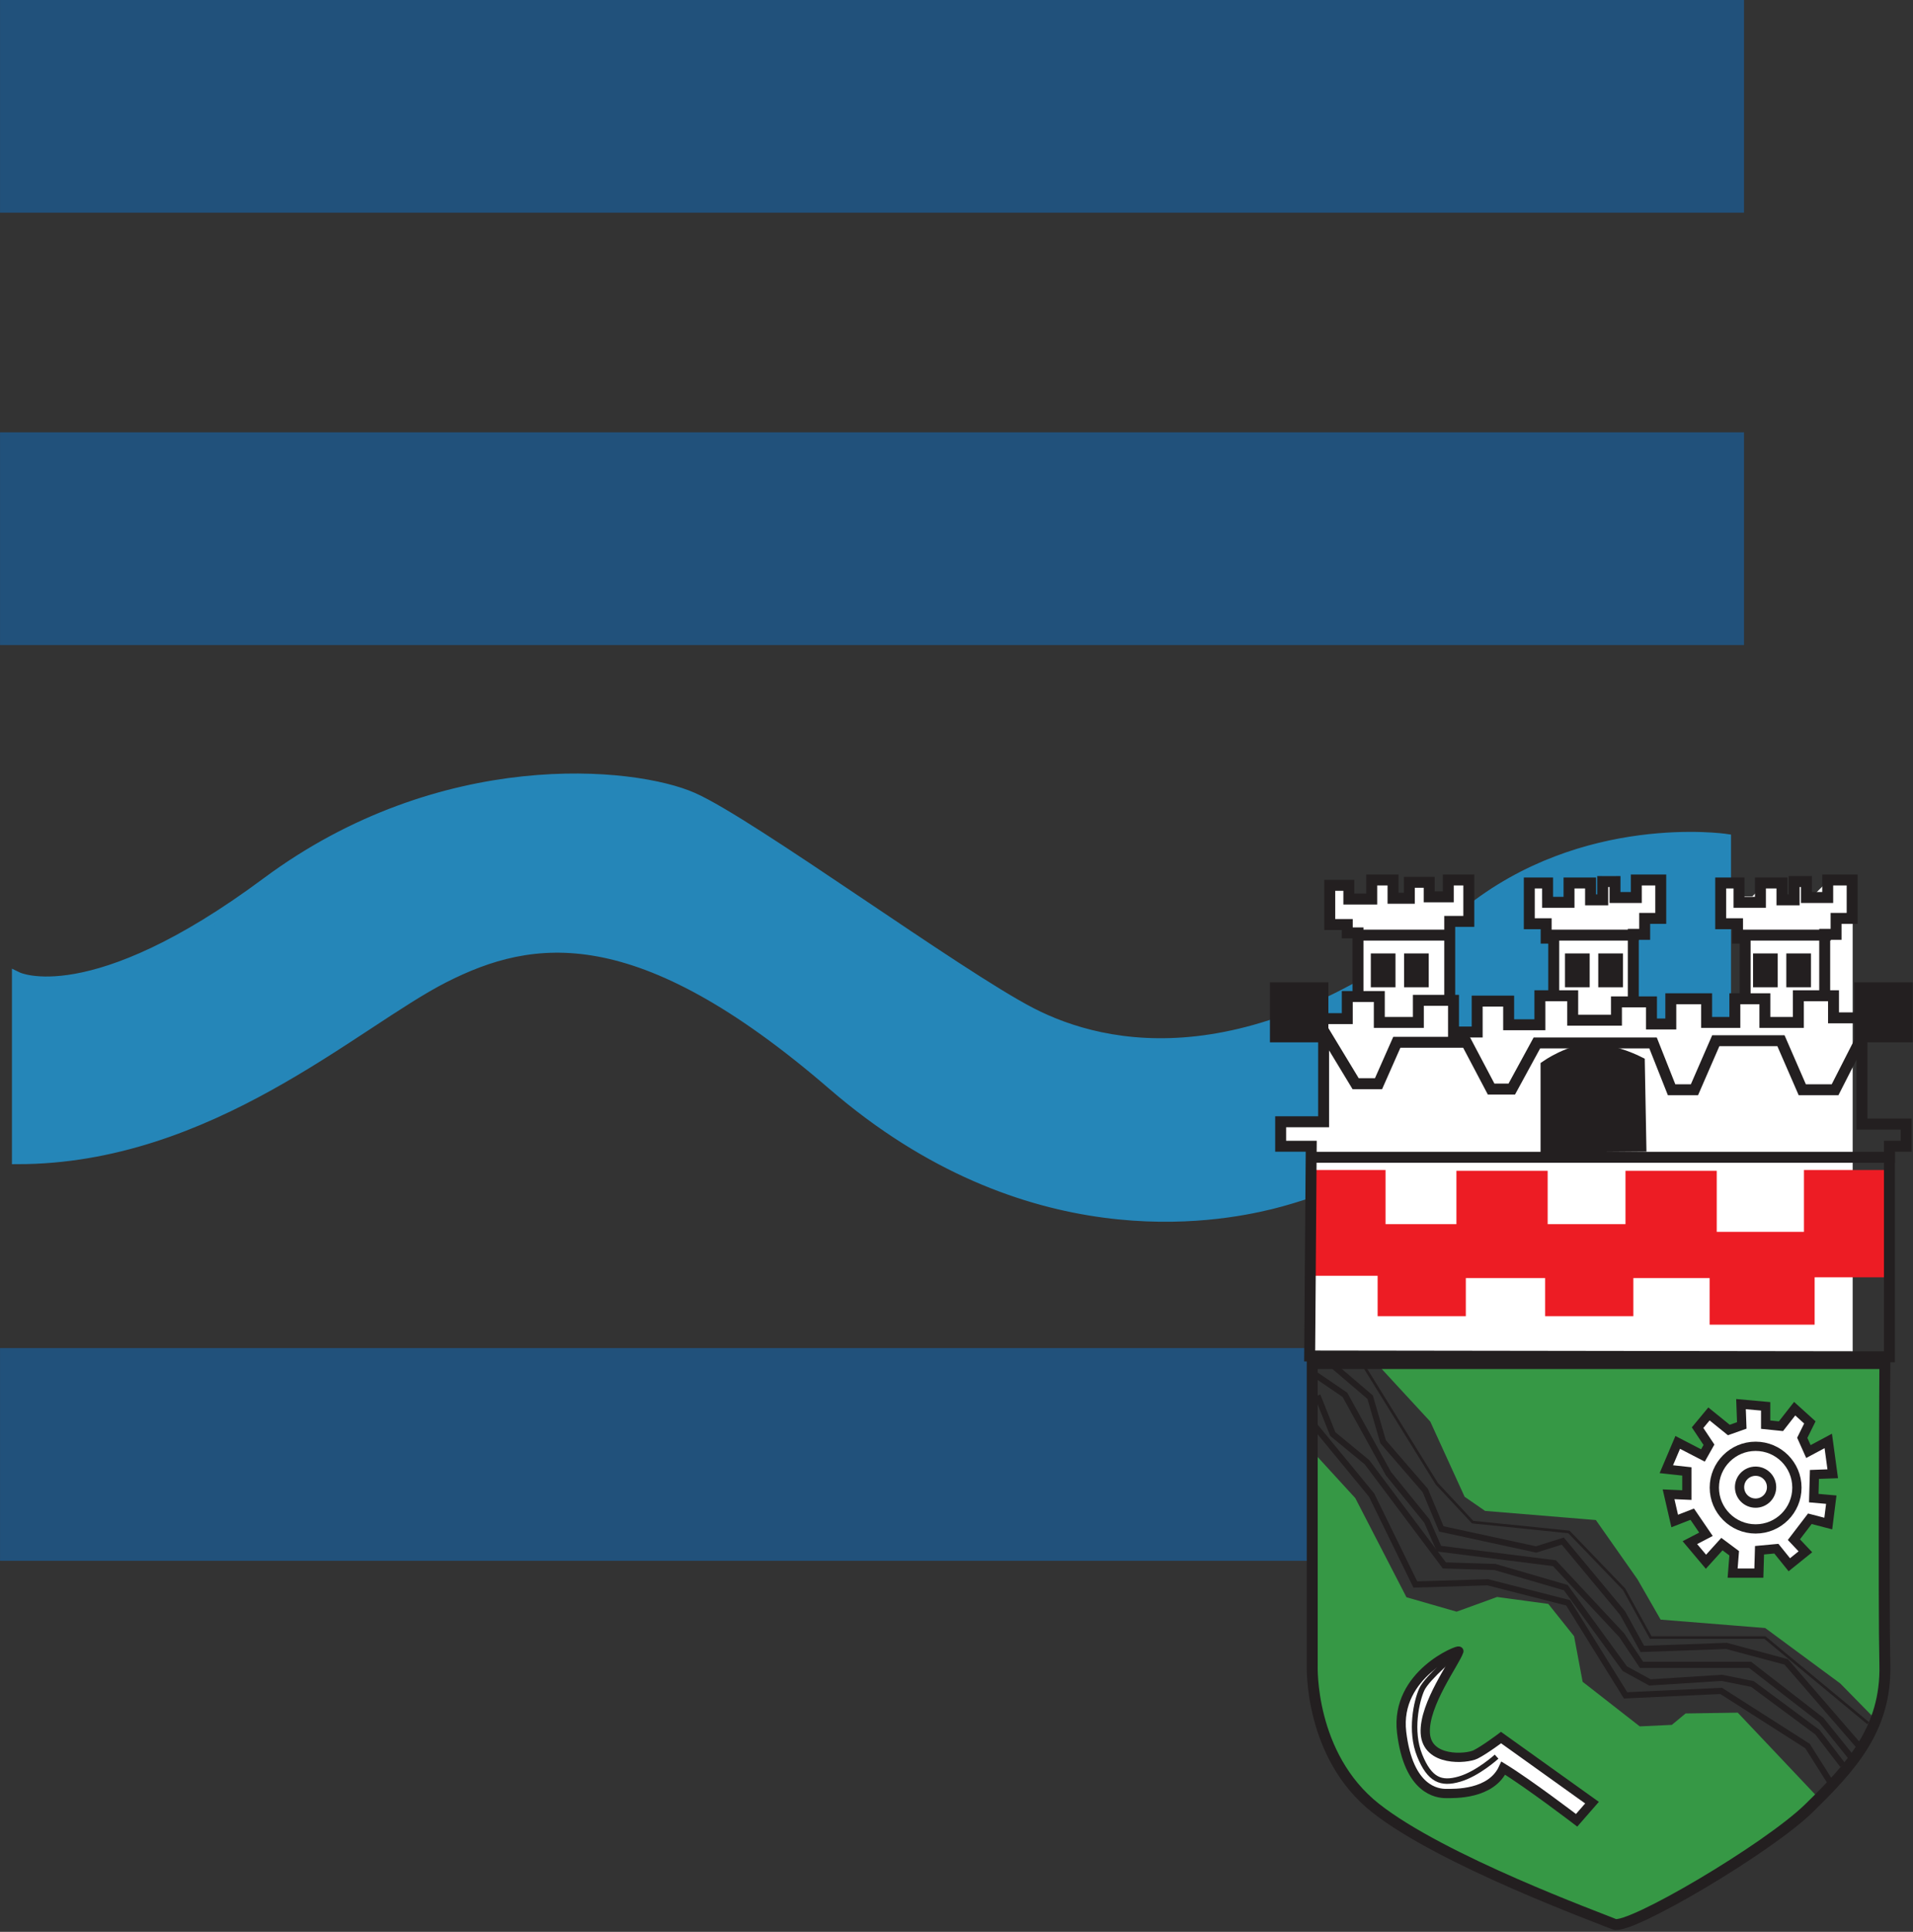
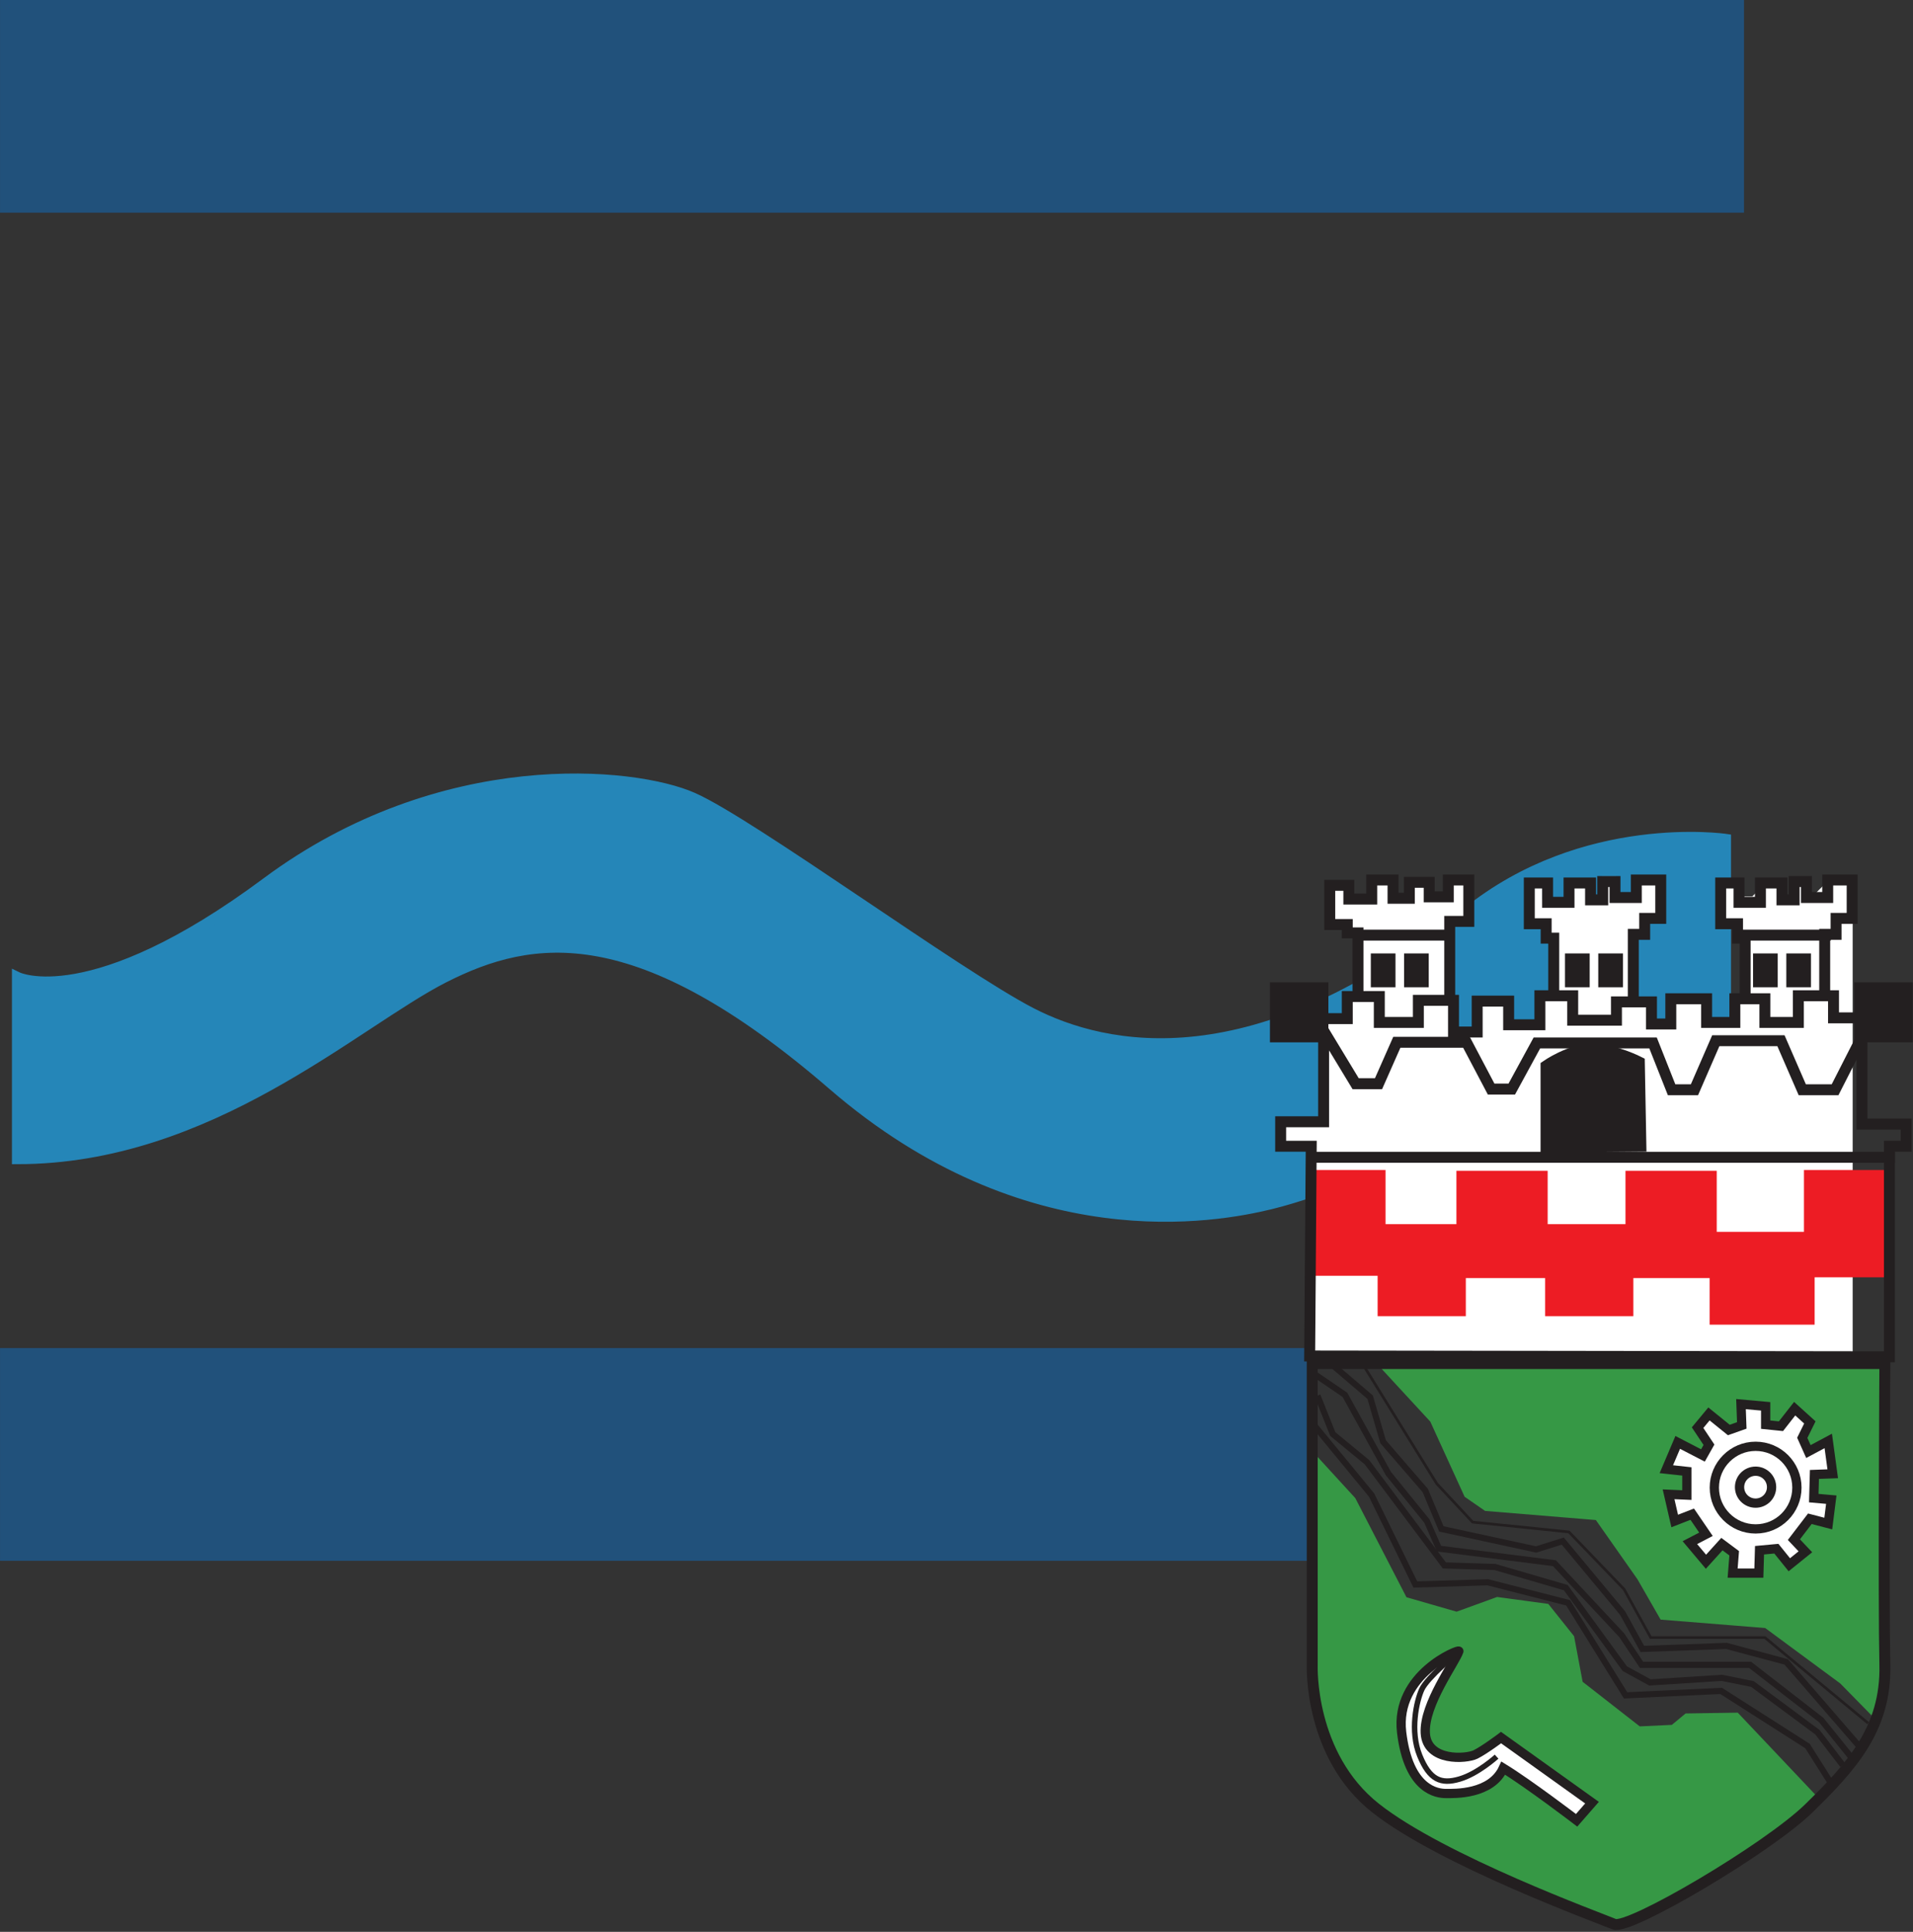
<svg xmlns="http://www.w3.org/2000/svg" version="1.1" width="171.415" height="173.046" id="svg2" xml:space="preserve">
  <rect width="100%" height="100%" fill="#333333" stroke="none" />
  <defs id="defs6">
    <clipPath id="clipPath16">
      <path d="m 0,566.929 566.929,0 L 566.929,0 0,0 0,566.929 z" id="path18" />
    </clipPath>
    <clipPath id="clipPath22">
      <path d="M 0.03,566.94 566.97,566.94 566.97,0 0.03,0 l 0,566.94 z" id="path24" />
    </clipPath>
    <clipPath id="clipPath68">
      <path d="m 309.991,345.937 27.718,0 0,-19.37 -27.718,0 0,19.37 z" id="path70" />
    </clipPath>
    <clipPath id="clipPath74">
      <path d="m 0,566.929 566.929,0 L 566.929,0 0,0 0,566.929 z" id="path76" />
    </clipPath>
    <clipPath id="clipPath80">
      <path d="M 0.03,566.94 566.97,566.94 566.97,0 0.03,0 l 0,566.94 z" id="path82" />
    </clipPath>
    <clipPath id="clipPath168">
      <path d="m 327.287,156.704 -15.558,0 c 0,0 -4.305,1.031 -4.305,5.786 0,4.756 4.305,5.73 4.305,5.73 l 30.715,0 c 0,0 4.305,-0.86 4.305,-5.73 0,-4.87 -4.305,-5.786 -4.305,-5.786 l -15.157,0" id="path170" />
    </clipPath>
    <clipPath id="clipPath180">
-       <path d="m 34.177,131.319 34.553,0 0,-15.87 -34.553,0 0,15.87 z" id="path182" />
-     </clipPath>
+       </clipPath>
    <clipPath id="clipPath186">
      <path d="m 0,566.929 566.929,0 L 566.929,0 0,0 0,566.929 z" id="path188" />
    </clipPath>
    <clipPath id="clipPath192">
      <path d="M 0.03,566.94 566.97,566.94 566.97,0 0.03,0 l 0,566.94 z" id="path194" />
    </clipPath>
    <clipPath id="clipPath242">
      <path d="m 335.186,104.387 -17.288,0 0,17.388 17.288,0 0,-17.388 z" id="path244" />
    </clipPath>
    <clipPath id="clipPath256">
      <path d="m 335.186,104.387 -17.288,0 0,17.388 17.288,0 0,-17.388 z" id="path258" />
    </clipPath>
    <clipPath id="clipPath310">
      <path d="m 335.186,104.387 -17.288,0 0,17.388 17.288,0 0,-17.388 z" id="path312" />
    </clipPath>
    <clipPath id="clipPath402">
      <path d="m 302.999,400.428 46.053,0 0,-12.624 -46.053,0 0,12.624 z" id="path404" />
    </clipPath>
    <clipPath id="clipPath408">
      <path d="m 0,566.929 566.929,0 L 566.929,0 0,0 0,566.929 z" id="path410" />
    </clipPath>
    <clipPath id="clipPath414">
      <path d="M 0.03,566.94 566.97,566.94 566.97,0 0.03,0 l 0,566.94 z" id="path416" />
    </clipPath>
    <clipPath id="clipPath426">
      <path d="m 336.398,389.664 10.507,0 0.535,2.664 -10.513,0 -0.529,-2.664" id="path428" />
    </clipPath>
    <clipPath id="clipPath446">
      <path d="m 302.999,400.428 46.053,0 0,-12.624 -46.053,0 0,12.624 z" id="path448" />
    </clipPath>
    <clipPath id="clipPath452">
      <path d="m 0,566.929 566.929,0 L 566.929,0 0,0 0,566.929 z" id="path454" />
    </clipPath>
    <clipPath id="clipPath458">
      <path d="M 0.03,566.94 566.97,566.94 566.97,0 0.03,0 l 0,566.94 z" id="path460" />
    </clipPath>
    <clipPath id="clipPath634">
      <path d="m 309.933,296.22 32.931,0 0,-17.286 -32.931,0 0,17.286 z" id="path636" />
    </clipPath>
    <clipPath id="clipPath640">
      <path d="m 0,566.929 566.929,0 L 566.929,0 0,0 0,566.929 z" id="path642" />
    </clipPath>
    <clipPath id="clipPath646">
      <path d="M 0.03,566.94 566.97,566.94 566.97,0 0.03,0 l 0,566.94 z" id="path648" />
    </clipPath>
    <clipPath id="clipPath694">
      <path d="m 308.914,274.341 33.966,0 0,-17.738 -33.966,0 0,17.738 z" id="path696" />
    </clipPath>
    <clipPath id="clipPath700">
      <path d="m 0,566.929 566.929,0 L 566.929,0 0,0 0,566.929 z" id="path702" />
    </clipPath>
    <clipPath id="clipPath706">
      <path d="M 0.03,566.94 566.97,566.94 566.97,0 0.03,0 l 0,566.94 z" id="path708" />
    </clipPath>
    <clipPath id="clipPath718">
      <path d="m 308.914,250.222 33.854,0 0,-12.076 -33.854,0 0,12.076 z" id="path720" />
    </clipPath>
    <clipPath id="clipPath724">
      <path d="m 0,566.929 566.929,0 L 566.929,0 0,0 0,566.929 z" id="path726" />
    </clipPath>
    <clipPath id="clipPath730">
      <path d="M 0.03,566.94 566.97,566.94 566.97,0 0.03,0 l 0,566.94 z" id="path732" />
    </clipPath>
    <clipPath id="clipPath774">
      <path d="m 309.888,225.915 31.624,0 0,-18.548 -31.624,0 0,18.548 z" id="path776" />
    </clipPath>
    <clipPath id="clipPath780">
      <path d="m 0,566.929 566.929,0 L 566.929,0 0,0 0,566.929 z" id="path782" />
    </clipPath>
    <clipPath id="clipPath786">
      <path d="M 0.03,566.94 566.97,566.94 566.97,0 0.03,0 l 0,566.94 z" id="path788" />
    </clipPath>
    <clipPath id="clipPath822">
      <path d="m 312.054,196.943 0,-12.793 27.32,0 0,12.793" id="path824" />
    </clipPath>
    <clipPath id="clipPath862">
      <path d="m 314.76,145.448 0,-11.564 21.187,0 0,11.564" id="path864" />
    </clipPath>
    <clipPath id="clipPath874">
      <path d="m 336.694,92.845 -18.74,0 0,-11.918 18.74,0 0,11.918 z" id="path876" />
    </clipPath>
    <clipPath id="clipPath892">
      <path d="m 306.356,70.369 40.825,0 0,-15.428 -40.825,0 0,15.428 z" id="path894" />
    </clipPath>
    <clipPath id="clipPath898">
      <path d="m 0,566.929 566.929,0 L 566.929,0 0,0 0,566.929 z" id="path900" />
    </clipPath>
    <clipPath id="clipPath904">
      <path d="M 0.03,566.94 566.97,566.94 566.97,0 0.03,0 l 0,566.94 z" id="path906" />
    </clipPath>
    <clipPath id="clipPath988">
      <path d="m 34.317,374.951 38.341,0 0,-21.318 -38.341,0 0,21.318 z" id="path990" />
    </clipPath>
    <clipPath id="clipPath994">
      <path d="m 0,566.929 566.929,0 L 566.929,0 0,0 0,566.929 z" id="path996" />
    </clipPath>
    <clipPath id="clipPath1000">
      <path d="M 0.03,566.94 566.97,566.94 566.97,0 0.03,0 l 0,566.94 z" id="path1002" />
    </clipPath>
    <clipPath id="clipPath1024">
      <path d="m 34.948,344.528 35.18,0 0,-24.889 -35.18,0 0,24.889 z" id="path1026" />
    </clipPath>
    <clipPath id="clipPath1030">
      <path d="m 0,566.929 566.929,0 L 566.929,0 0,0 0,566.929 z" id="path1032" />
    </clipPath>
    <clipPath id="clipPath1036">
      <path d="M 0.03,566.94 566.97,566.94 566.97,0 0.03,0 l 0,566.94 z" id="path1038" />
    </clipPath>
    <clipPath id="clipPath1048">
      <path d="m 31.385,317.48 43.399,0 0,-18.813 -43.399,0 0,18.813 z" id="path1050" />
    </clipPath>
    <clipPath id="clipPath1054">
      <path d="m 0,566.929 566.929,0 L 566.929,0 0,0 0,566.929 z" id="path1056" />
    </clipPath>
    <clipPath id="clipPath1060">
      <path d="M 0.03,566.94 566.97,566.94 566.97,0 0.03,0 l 0,566.94 z" id="path1062" />
    </clipPath>
    <clipPath id="clipPath1278">
      <path d="m 35.053,206.929 32.65,0 0,-19.092 -32.65,0 0,19.092 z" id="path1280" />
    </clipPath>
    <clipPath id="clipPath1284">
      <path d="m 0,566.929 566.929,0 L 566.929,0 0,0 0,566.929 z" id="path1286" />
    </clipPath>
    <clipPath id="clipPath1290">
      <path d="M 0.03,566.94 566.97,566.94 566.97,0 0.03,0 l 0,566.94 z" id="path1292" />
    </clipPath>
    <clipPath id="clipPath1328">
      <path d="m 30.818,152.919 43.271,0 0,-16.455 -43.271,0 0,16.455 z" id="path1330" />
    </clipPath>
    <clipPath id="clipPath1334">
      <path d="m 0,566.929 566.929,0 L 566.929,0 0,0 0,566.929 z" id="path1336" />
    </clipPath>
    <clipPath id="clipPath1340">
      <path d="M 0.03,566.94 566.97,566.94 566.97,0 0.03,0 l 0,566.94 z" id="path1342" />
    </clipPath>
    <clipPath id="clipPath1520">
      <path d="m 32.826,102.424 38.313,0 0,-18.802 -38.313,0 0,18.802 z" id="path1522" />
    </clipPath>
    <clipPath id="clipPath1526">
      <path d="m 0,566.929 566.929,0 L 566.929,0 0,0 0,566.929 z" id="path1528" />
    </clipPath>
    <clipPath id="clipPath1532">
      <path d="M 0.03,566.94 566.97,566.94 566.97,0 0.03,0 l 0,566.94 z" id="path1534" />
    </clipPath>
    <clipPath id="clipPath1588">
      <path d="m 65.58,73.832 -26.019,0 0,-14.553 26.019,0 0,14.553 z" id="path1590" />
    </clipPath>
    <clipPath id="clipPath1716">
      <path d="m 32.252,55.118 38.817,0 0,-18.126 -38.817,0 0,18.126 z" id="path1718" />
    </clipPath>
    <clipPath id="clipPath1722">
      <path d="m 0,566.929 566.929,0 L 566.929,0 0,0 0,566.929 z" id="path1724" />
    </clipPath>
    <clipPath id="clipPath1728">
      <path d="M 0.03,566.94 566.97,566.94 566.97,0 0.03,0 l 0,566.94 z" id="path1730" />
    </clipPath>
    <clipPath id="clipPath2242">
      <path d="m 34.452,231.881 31.767,0 0,-22.449 -31.767,0 0,22.449 z" id="path2244" />
    </clipPath>
    <clipPath id="clipPath2248">
      <path d="m 0,566.929 566.929,0 L 566.929,0 0,0 0,566.929 z" id="path2250" />
    </clipPath>
    <clipPath id="clipPath2254">
      <path d="M 0.03,566.94 566.97,566.94 566.97,0 0.03,0 l 0,566.94 z" id="path2256" />
    </clipPath>
    <clipPath id="clipPath2284">
      <path d="m 295.681,376.023 52.493,0 0,-16.95 -52.493,0 0,16.95 z" id="path2286" />
    </clipPath>
    <clipPath id="clipPath2290">
      <path d="m 0,566.929 566.929,0 L 566.929,0 0,0 0,566.929 z" id="path2292" />
    </clipPath>
    <clipPath id="clipPath2296">
      <path d="M 0.03,566.94 566.97,566.94 566.97,0 0.03,0 l 0,566.94 z" id="path2298" />
    </clipPath>
    <clipPath id="clipPath2352">
      <path d="m 307.059,425.63 38.816,0 0,-18.126 -38.816,0 0,18.126 z" id="path2354" />
    </clipPath>
    <clipPath id="clipPath2358">
      <path d="m 0,566.929 566.929,0 L 566.929,0 0,0 0,566.929 z" id="path2360" />
    </clipPath>
    <clipPath id="clipPath2364">
-       <path d="M 0.03,566.94 566.97,566.94 566.97,0 0.03,0 l 0,566.94 z" id="path2366" />
-     </clipPath>
+       </clipPath>
    <clipPath id="clipPath2564">
      <path d="m 0,566.929 566.929,0 L 566.929,0 0,0 0,566.929 z" id="path2566" />
    </clipPath>
    <clipPath id="clipPath2570">
      <path d="M 0.03,566.94 566.97,566.94 566.97,0 0.03,0 l 0,566.94 z" id="path2572" />
    </clipPath>
    <clipPath id="clipPath2926">
      <path d="m 32.573,397.991 39.085,0 0,-19.388 -39.085,0 0,19.388 z" id="path2928" />
    </clipPath>
    <clipPath id="clipPath2932">
      <path d="m 0,566.929 566.929,0 L 566.929,0 0,0 0,566.929 z" id="path2934" />
    </clipPath>
    <clipPath id="clipPath2938">
      <path d="M 0.03,566.94 566.97,566.94 566.97,0 0.03,0 l 0,566.94 z" id="path2940" />
    </clipPath>
    <clipPath id="clipPath2954">
      <path d="m 0,566.929 566.929,0 L 566.929,0 0,0 0,566.929 z" id="path2956" />
    </clipPath>
    <clipPath id="clipPath2960">
      <path d="M 0.03,566.94 566.97,566.94 566.97,0 0.03,0 l 0,566.94 z" id="path2962" />
    </clipPath>
  </defs>
  <g transform="matrix(1.25,0,0,-1.25,-397.461,303.438)" id="g10">
    <path d="m 318.363,242.363 124.232,0 0,-14.462 -124.232,0 0,14.462 z" id="path234" style="fill:#21517b;fill-opacity:1;fill-rule:nonzero;stroke:#21517b;stroke-width:0.784;stroke-linecap:butt;stroke-linejoin:miter;stroke-miterlimit:3.864;stroke-opacity:1;stroke-dasharray:none" />
-     <path d="m 318.363,211.379 124.232,0 0,-14.462 -124.232,0 0,14.462 z" id="path236" style="fill:#21517b;fill-opacity:1;fill-rule:nonzero;stroke:#21517b;stroke-width:0.784;stroke-linecap:butt;stroke-linejoin:miter;stroke-miterlimit:3.864;stroke-opacity:1;stroke-dasharray:none" />
    <g transform="matrix(8,0,0,8,-2225.8,-730.82)" id="g238">
      <g clip-path="url(#clipPath242)" id="g240">
        <g transform="translate(318.127,112.941)" id="g246">
          <path d="m 0,0 c 0,0 0.659,-0.323 2.232,0.846 1.572,1.169 3.294,0.995 3.821,0.761 0.527,-0.234 2.371,-1.586 3.03,-1.926 0.659,-0.34 2.004,-0.642 3.907,0.897 1.046,0.846 2.316,0.659 2.316,0.659 l 0,-2.589 c 0,0 -1.036,-0.017 -2.048,-0.153 C 12.246,-1.641 11.719,-1.909 11.23,-2.028 10.741,-2.147 9.049,-2.466 7.307,-0.961 5.564,0.544 4.616,0.404 3.821,0 3.026,-0.404 1.726,-1.624 0,-1.624 0,-0.557 0,0 0,0 z" id="path248" style="fill:#2586b8;fill-opacity:1;fill-rule:nonzero;stroke:#2586b8;stroke-width:0.098;stroke-linecap:butt;stroke-linejoin:miter;stroke-miterlimit:3.864;stroke-opacity:1;stroke-dasharray:none" />
        </g>
      </g>
    </g>
    <path d="m 318.363,145.755 93.232,0 0,-14.462 -93.232,0 0,14.462 z" id="path250" style="fill:#21517b;fill-opacity:1;fill-rule:nonzero;stroke:#21517b;stroke-width:0.784;stroke-linecap:butt;stroke-linejoin:miter;stroke-miterlimit:3.864;stroke-opacity:1;stroke-dasharray:none" />
    <g transform="matrix(8,0,0,8,-2225.8,-730.82)" id="g252">
      <g clip-path="url(#clipPath256)" id="g254">
        <g transform="translate(329.803,112.154)" id="g260">
          <path d="M 0,0 0.009,0.443 0.221,0.426 0.239,0.63 0.324,0.622 l 0,0.531 -0.06,0.051 -0.034,0.051 -0.147,0.006 0,0.35 0.171,0 0,-0.123 0.206,0.017 0,0.178 0.22,0.003 0,-0.155 0.115,-10e-4 0.017,0.111 0.136,0.008 0.017,-0.136 0.205,0 0,0.136 0.119,0 0,-0.343 -0.119,0 0,-0.999 0.238,0 0,0.298 0.307,0 0.014,-0.213 0.244,0 0,0.221 0.085,0 0,0.514 -0.068,0.068 0,0.068 -0.111,0 0,0.361 0.111,0 0,-0.136 0.222,0 0,0.187 0.181,0 0,-0.216 0.128,0 0,0.233 0.128,0 0,-0.153 0.145,0 0,0.144 0.264,0 0,-0.36 -0.162,0 0,-0.119 -0.128,0 0,-0.625 0.196,0 0,-0.179 0.139,0 0,0.196 0.332,0 0,-0.179 0.256,0 0,0.213 0.102,0 0,0.463 -0.085,0.085 0,0.094 -0.137,0 0,0.343 0.179,0 0,-0.102 0.12,0 0.119,0.119 0.147,0 0,-0.153 0.111,0 0,0.196 0.128,-0.128 0.068,0 0.128,0.128 0.198,0 0,-4.25 -4.882,0 0,1.831 -0.239,0 0,0.239 0.361,0 L 0,0" id="path262" style="fill:#ffffff;fill-opacity:1;fill-rule:nonzero;stroke:none" />
        </g>
      </g>
    </g>
    <g transform="matrix(8,0,0,8,412.091,138.563)" id="g264">
      <path d="m 0,0 0.369,-0.403 0.46,-0.891 0.458,-0.132 0.364,0.132 0.451,-0.061 0.226,-0.283 0.077,-0.41 0.519,-0.405 0.296,0.014 0.123,0.102 0.458,0.007 0.72,-0.761 c 0,0 -0.793,-0.63 -1.157,-0.829 -0.364,-0.198 -0.59,-0.3 -0.59,-0.3 0,0 -1.316,0.514 -1.549,0.63 -0.232,0.117 -0.719,0.413 -0.945,0.72 -0.225,0.308 -0.359,0.863 -0.303,1.877 C 0.034,0.02 0,0 0,0 z" id="path266" style="fill:#369845;fill-opacity:1;fill-rule:evenodd;stroke:#369845;stroke-width:0.024;stroke-linecap:butt;stroke-linejoin:miter;stroke-miterlimit:3.864;stroke-opacity:1;stroke-dasharray:none" />
    </g>
    <g transform="matrix(8,0,0,8,416.843,144.979)" id="g268">
      <path d="M 0,0 0.467,-0.506 0.774,-1.178 0.952,-1.301 1.947,-1.383 2.323,-1.918 2.528,-2.275 3.462,-2.35 4.138,-2.849 4.462,-3.179 4.523,-2.856 4.53,0.048 0,0.048 0,0 z" id="path270" style="fill:#369845;fill-opacity:1;fill-rule:nonzero;stroke:#369845;stroke-width:0.024;stroke-linecap:butt;stroke-linejoin:miter;stroke-miterlimit:3.864;stroke-opacity:1;stroke-dasharray:none" />
    </g>
    <g transform="matrix(8,0,0,8,412.035,145.035)" id="g272">
      <path d="m 0,0 0,-2.706 c 0,0 -0.029,-0.804 0.567,-1.275 0.597,-0.472 2.009,-0.986 2.139,-1.041 0.13,-0.055 1.376,0.677 1.747,1.041 0.371,0.364 0.692,0.706 0.678,1.282 -0.013,0.576 0,2.699 0,2.699 L 0,0 z" id="path274" style="fill:none;stroke:#231f20;stroke-width:0.098;stroke-linecap:butt;stroke-linejoin:miter;stroke-miterlimit:3.864;stroke-opacity:1;stroke-dasharray:none" />
      <g transform="translate(-0.029,1.848)" id="g276">
        <path d="M 0,0 5.25,0" id="path278" style="fill:none;stroke:#231f20;stroke-width:0.098;stroke-linecap:butt;stroke-linejoin:miter;stroke-miterlimit:3.864;stroke-opacity:1;stroke-dasharray:none" />
      </g>
    </g>
    <path d="m 412.251,158.515 4.647,0 0,-6.796 -4.647,0 0,6.796 z" id="path280" style="fill:#ed1c24;fill-opacity:1;fill-rule:nonzero;stroke:#ed1c24;stroke-width:0.784;stroke-linecap:butt;stroke-linejoin:miter;stroke-miterlimit:3.864;stroke-opacity:1;stroke-dasharray:none" />
    <path d="m 417.115,154.635 5.538,0 0,-5.812 -5.538,0 0,5.812 z" id="path282" style="fill:#ed1c24;fill-opacity:1;fill-rule:nonzero;stroke:#ed1c24;stroke-width:0.784;stroke-linecap:butt;stroke-linejoin:miter;stroke-miterlimit:3.864;stroke-opacity:1;stroke-dasharray:none" />
    <path d="m 422.763,158.459 5.757,0 0,-6.905 -5.757,0 0,6.905 z" id="path284" style="fill:#ed1c24;fill-opacity:1;fill-rule:nonzero;stroke:#ed1c24;stroke-width:0.784;stroke-linecap:butt;stroke-linejoin:miter;stroke-miterlimit:3.864;stroke-opacity:1;stroke-dasharray:none" />
    <path d="m 429.123,154.635 5.539,0 0,-5.812 -5.539,0 0,5.812 z" id="path286" style="fill:#ed1c24;fill-opacity:1;fill-rule:nonzero;stroke:#ed1c24;stroke-width:0.784;stroke-linecap:butt;stroke-linejoin:miter;stroke-miterlimit:3.864;stroke-opacity:1;stroke-dasharray:none" />
    <path d="m 434.883,158.459 5.757,0 0,-6.905 -5.757,0 0,6.905 z" id="path288" style="fill:#ed1c24;fill-opacity:1;fill-rule:nonzero;stroke:#ed1c24;stroke-width:0.784;stroke-linecap:butt;stroke-linejoin:miter;stroke-miterlimit:3.864;stroke-opacity:1;stroke-dasharray:none" />
    <path d="m 440.915,154.083 6.742,0 0,-5.867 -6.742,0 0,5.867 z" id="path290" style="fill:#ed1c24;fill-opacity:1;fill-rule:nonzero;stroke:#ed1c24;stroke-width:0.784;stroke-linecap:butt;stroke-linejoin:miter;stroke-miterlimit:3.864;stroke-opacity:1;stroke-dasharray:none" />
    <path d="m 447.675,158.515 5.686,0 0,-6.905 -5.686,0 0,6.905 z" id="path292" style="fill:#ed1c24;fill-opacity:1;fill-rule:nonzero;stroke:#ed1c24;stroke-width:0.784;stroke-linecap:butt;stroke-linejoin:miter;stroke-miterlimit:3.864;stroke-opacity:1;stroke-dasharray:none" />
    <g transform="matrix(8,0,0,8,428.795,160.555)" id="g294">
      <path d="m 0,0 0,0.727 c 0,0 0.214,0.15 0.412,0.15 0.198,0 0.424,-0.116 0.424,-0.116 L 0.85,0.007 0,0 z" id="path296" style="fill:#231f20;fill-opacity:1;fill-rule:nonzero;stroke:#231f20;stroke-width:0.098;stroke-linecap:butt;stroke-linejoin:miter;stroke-miterlimit:3.864;stroke-opacity:1;stroke-dasharray:none" />
    </g>
    <g transform="matrix(8,0,0,8,412.795,169.755)" id="g298">
      <path d="m 0,0 0.219,0 0,0.198 0.287,0 0,-0.232 0.35,0 0,0.198 0.315,0 0,-0.284 0.212,0 0,0.277 0.282,0 0,-0.212 0.28,0 0,0.26 0.294,0 0,-0.219 0.392,0 0,0.164 0.314,0 0,-0.198 0.173,0 0,0.226 0.321,0 0,-0.212 0.253,0 0,0.212 0.269,0 0,-0.212 0.3,0 0,0.239 0.315,0 0,-0.198 0.248,0" id="path300" style="fill:none;stroke:#231f20;stroke-width:0.098;stroke-linecap:butt;stroke-linejoin:miter;stroke-miterlimit:3.864;stroke-opacity:1;stroke-dasharray:none" />
    </g>
    <path d="m 409.395,171.963 3.406,0 0,-3.516 -3.406,0 0,3.516 z" id="path302" style="fill:#231f20;fill-opacity:1;fill-rule:nonzero;stroke:#231f20;stroke-width:0.784;stroke-linecap:butt;stroke-linejoin:miter;stroke-miterlimit:3.864;stroke-opacity:1;stroke-dasharray:none" />
    <path d="m 451.283,171.963 3.406,0 0,-3.516 -3.406,0 0,3.516 z" id="path304" style="fill:#231f20;fill-opacity:1;fill-rule:nonzero;stroke:#231f20;stroke-width:0.784;stroke-linecap:butt;stroke-linejoin:miter;stroke-miterlimit:3.864;stroke-opacity:1;stroke-dasharray:none" />
    <g transform="matrix(8,0,0,8,-2225.8,-730.82)" id="g306">
      <g clip-path="url(#clipPath310)" id="g308">
        <g transform="translate(333.086,108.304)" id="g314">
          <path d="m 0,0 0,0.212 -0.184,0.02 0.102,0.24 L 0.144,0.355 0.198,0.451 0.096,0.604 0.198,0.727 0.376,0.583 0.492,0.624 0.485,0.815 0.706,0.795 0.706,0.631 0.843,0.617 0.966,0.774 1.102,0.651 1.034,0.513 1.089,0.39 1.267,0.485 1.307,0.191 1.143,0.185 1.137,-0.027 1.294,-0.041 1.267,-0.255 1.102,-0.212 0.959,-0.399 1.062,-0.508 0.918,-0.624 0.802,-0.48 0.651,-0.494 0.645,-0.699 l -0.235,0 0.014,0.178 -0.11,0.082 -0.143,-0.158 -0.144,0.171 0.144,0.075 -0.123,0.18 L -0.109,-0.232 -0.164,0.007 0,0" id="path316" style="fill:#ffffff;fill-opacity:1;fill-rule:nonzero;stroke:none" />
        </g>
      </g>
    </g>
    <g transform="matrix(8,0,0,8,438.891,135.611)" id="g318">
      <path d="m 0,0 0,0.212 -0.184,0.02 0.102,0.24 L 0.144,0.355 0.198,0.451 0.096,0.604 0.198,0.727 0.376,0.583 0.492,0.624 0.485,0.815 0.706,0.795 0.706,0.631 0.843,0.617 0.966,0.774 1.102,0.651 1.034,0.513 1.089,0.39 1.267,0.485 1.307,0.191 1.143,0.185 1.137,-0.027 1.294,-0.041 1.267,-0.255 1.102,-0.212 0.959,-0.399 1.062,-0.508 0.918,-0.624 0.802,-0.48 0.651,-0.494 0.645,-0.699 l -0.235,0 0.014,0.178 -0.11,0.082 -0.143,-0.158 -0.144,0.171 0.144,0.075 -0.123,0.18 L -0.109,-0.232 -0.164,0.007 0,0 z" id="path320" style="fill:none;stroke:#231f20;stroke-width:0.083;stroke-linecap:butt;stroke-linejoin:miter;stroke-miterlimit:3.864;stroke-opacity:1;stroke-dasharray:none" />
      <g transform="translate(0.246,0.067)" id="g322">
        <path d="M 0,0 C 0,0.204 0.166,0.37 0.37,0.37 0.575,0.37 0.74,0.204 0.74,0 0.74,-0.204 0.575,-0.37 0.37,-0.37 0.166,-0.37 0,-0.204 0,0 z" id="path324" style="fill:none;stroke:#231f20;stroke-width:0.083;stroke-linecap:butt;stroke-linejoin:miter;stroke-miterlimit:3.864;stroke-opacity:1;stroke-dasharray:none" />
        <g transform="translate(0.226,0.004)" id="g326">
          <path d="M 0,0 C 0,0.079 0.064,0.143 0.144,0.143 0.223,0.143 0.287,0.079 0.287,0 0.287,-0.079 0.223,-0.143 0.144,-0.143 0.064,-0.143 0,-0.079 0,0 z" id="path328" style="fill:none;stroke:#231f20;stroke-width:0.083;stroke-linecap:butt;stroke-linejoin:miter;stroke-miterlimit:3.864;stroke-opacity:1;stroke-dasharray:none" />
        </g>
      </g>
    </g>
    <g transform="matrix(8,0,0,8,413.563,144.867)" id="g330">
      <path d="M 0,0 0.328,-0.28 0.444,-0.679 0.822,-1.116 0.966,-1.46 1.815,-1.644 2.054,-1.569 2.59,-2.214 2.767,-2.535 3.521,-2.508 4.056,-2.651 4.715,-3.412" id="path332" style="fill:none;stroke:#231f20;stroke-width:0.055;stroke-linecap:butt;stroke-linejoin:miter;stroke-miterlimit:3.864;stroke-opacity:1;stroke-dasharray:none" />
      <g transform="translate(-0.178,-0.068)" id="g334">
        <path d="m 0,0 0.28,-0.191 0.39,-0.706 0.344,-0.424 0.109,-0.248 1.034,-0.13 0.603,-0.645 0.178,-0.266 0.973,0 0.637,-0.494 0.276,-0.342" id="path336" style="fill:none;stroke:#231f20;stroke-width:0.055;stroke-linecap:butt;stroke-linejoin:miter;stroke-miterlimit:3.864;stroke-opacity:1;stroke-dasharray:none" />
        <g transform="translate(0.034,-0.198)" id="g338">
          <path d="M 0,0 0.137,-0.344 0.444,-0.597 1.137,-1.521 1.59,-1.535 2.225,-1.72 2.754,-2.446 2.979,-2.569 3.624,-2.528 3.897,-2.583 4.48,-3.015 4.706,-3.309" id="path340" style="fill:none;stroke:#231f20;stroke-width:0.055;stroke-linecap:butt;stroke-linejoin:miter;stroke-miterlimit:3.864;stroke-opacity:1;stroke-dasharray:none" />
          <g transform="translate(-0.034,-0.26)" id="g342">
            <path d="m 0,0 0.519,-0.631 0.392,-0.801 0.649,0.02 0.72,-0.184 0.515,-0.829 0.856,0.04 0.774,-0.494 0.212,-0.335" id="path344" style="fill:none;stroke:#231f20;stroke-width:0.055;stroke-linecap:butt;stroke-linejoin:miter;stroke-miterlimit:3.864;stroke-opacity:1;stroke-dasharray:none" />
          </g>
        </g>
      </g>
    </g>
    <g transform="matrix(8,0,0,8,415.803,144.755)" id="g346">
      <path d="m 0,0 0.645,-1.041 0.321,-0.344 0.863,-0.088 0.494,-0.513 0.239,-0.433 1.023,0 0.925,-0.767" id="path348" style="fill:none;stroke:#231f20;stroke-width:0.024;stroke-linecap:butt;stroke-linejoin:miter;stroke-miterlimit:3.864;stroke-opacity:1;stroke-dasharray:none" />
    </g>
    <g transform="matrix(8,0,0,8,422.547,124.427)" id="g350">
      <path d="m 0,0 c 0.007,0.021 -0.574,-0.205 -0.513,-0.726 0.062,-0.522 0.322,-0.549 0.397,-0.549 0.075,0 0.405,-0.012 0.514,0.227 0.233,-0.143 0.657,-0.467 0.657,-0.467 l 0.138,0.158 -0.815,0.583 c 0,0 -0.146,-0.11 -0.228,-0.151 C 0.068,-0.966 -0.287,-0.993 -0.301,-0.733 -0.314,-0.474 -0.034,-0.102 0,0 z" id="path352" style="fill:#ffffff;fill-opacity:1;fill-rule:nonzero;stroke:#231f20;stroke-width:0.083;stroke-linecap:butt;stroke-linejoin:miter;stroke-miterlimit:3.864;stroke-opacity:1;stroke-dasharray:none" />
    </g>
    <g transform="matrix(8,0,0,8,422.491,124.371)" id="g354">
      <path d="m 0,0 c 0,0 -0.277,-0.23 -0.325,-0.335 -0.048,-0.105 -0.108,-0.374 -0.019,-0.593 0.089,-0.219 0.191,-0.259 0.356,-0.211 0.164,0.047 0.333,0.201 0.333,0.201" id="path356" style="fill:none;stroke:#231f20;stroke-width:0.049;stroke-linecap:butt;stroke-linejoin:miter;stroke-miterlimit:3.864;stroke-opacity:1;stroke-dasharray:none" />
    </g>
    <g transform="matrix(8,0,0,8,415.315,171.563)" id="g358">
      <path d="m 0,0 0,0.542 -0.096,0 0,0.075 -0.157,0 0,0.351 0.171,0 0,-0.123 0.205,0 0,0.171 0.191,0 0,-0.164 0.146,0 0,0.143 0.178,0 0,-0.13 0.171,0 0,0.151 0.184,0 0,-0.371 -0.171,0 0,-0.679" id="path360" style="fill:none;stroke:#231f20;stroke-width:0.098;stroke-linecap:butt;stroke-linejoin:miter;stroke-miterlimit:3.864;stroke-opacity:1;stroke-dasharray:none" />
      <g transform="translate(1.754,-0.02)" id="g362">
        <path d="m 0,0 0,0.515 -0.068,0 0,0.129 -0.151,0 0,0.365 0.164,0 0,-0.173 0.192,0 0,0.173 0.193,0 0,-0.151 0.109,0 0,0.164 0.11,0 0,-0.143 0.191,0 0,0.157 0.219,0 0,-0.344 -0.144,0 0,-0.143 -0.102,0 0,-0.583" id="path364" style="fill:none;stroke:#231f20;stroke-width:0.098;stroke-linecap:butt;stroke-linejoin:miter;stroke-miterlimit:3.864;stroke-opacity:1;stroke-dasharray:none" />
        <g transform="translate(1.715,0)" id="g366">
          <path d="m 0,0 0,0.515 -0.068,0 0,0.129 -0.151,0 0,0.365 0.164,0 0,-0.173 0.192,0 0,0.173 0.193,0 0,-0.151 0.109,0 0,0.164 0.11,0 0,-0.143 0.191,0 0,0.157 0.219,0 0,-0.344 -0.144,0 0,-0.143 -0.102,0 0,-0.583" id="path368" style="fill:none;stroke:#231f20;stroke-width:0.098;stroke-linecap:butt;stroke-linejoin:miter;stroke-miterlimit:3.864;stroke-opacity:1;stroke-dasharray:none" />
          <g transform="translate(-3.466,0.542)" id="g370">
            <path d="M 0,0 0.822,0" id="path372" style="fill:none;stroke:#231f20;stroke-width:0.098;stroke-linecap:butt;stroke-linejoin:miter;stroke-miterlimit:3.864;stroke-opacity:1;stroke-dasharray:none" />
            <g transform="translate(1.69,0)" id="g374">
-               <path d="M 0,0 0.822,0" id="path376" style="fill:none;stroke:#231f20;stroke-width:0.098;stroke-linecap:butt;stroke-linejoin:miter;stroke-miterlimit:3.864;stroke-opacity:1;stroke-dasharray:none" />
              <g transform="translate(1.722,0)" id="g378">
                <path d="M 0,0 0.822,0" id="path380" style="fill:none;stroke:#231f20;stroke-width:0.098;stroke-linecap:butt;stroke-linejoin:miter;stroke-miterlimit:3.864;stroke-opacity:1;stroke-dasharray:none" />
              </g>
            </g>
          </g>
        </g>
      </g>
    </g>
    <path d="m 416.627,174.035 0.984,0 0,-1.64 -0.984,0 0,1.64 z" id="path382" style="fill:#231f20;fill-opacity:1;fill-rule:nonzero;stroke:#231f20;stroke-width:0.784;stroke-linecap:butt;stroke-linejoin:miter;stroke-miterlimit:3.864;stroke-opacity:1;stroke-dasharray:none" />
    <path d="m 419.011,174.035 0.984,0 0,-1.64 -0.984,0 0,1.64 z" id="path384" style="fill:#231f20;fill-opacity:1;fill-rule:nonzero;stroke:#231f20;stroke-width:0.784;stroke-linecap:butt;stroke-linejoin:miter;stroke-miterlimit:3.864;stroke-opacity:1;stroke-dasharray:none" />
    <path d="m 430.547,174.035 0.984,0 0,-1.64 -0.984,0 0,1.64 z" id="path386" style="fill:#231f20;fill-opacity:1;fill-rule:nonzero;stroke:#231f20;stroke-width:0.784;stroke-linecap:butt;stroke-linejoin:miter;stroke-miterlimit:3.864;stroke-opacity:1;stroke-dasharray:none" />
    <path d="m 432.931,174.035 0.985,0 0,-1.64 -0.985,0 0,1.64 z" id="path388" style="fill:#231f20;fill-opacity:1;fill-rule:nonzero;stroke:#231f20;stroke-width:0.784;stroke-linecap:butt;stroke-linejoin:miter;stroke-miterlimit:3.864;stroke-opacity:1;stroke-dasharray:none" />
    <path d="m 444.027,174.035 0.984,0 0,-1.64 -0.984,0 0,1.64 z" id="path390" style="fill:#231f20;fill-opacity:1;fill-rule:nonzero;stroke:#231f20;stroke-width:0.784;stroke-linecap:butt;stroke-linejoin:miter;stroke-miterlimit:3.864;stroke-opacity:1;stroke-dasharray:none" />
    <path d="m 446.411,174.035 0.984,0 0,-1.64 -0.984,0 0,1.64 z" id="path392" style="fill:#231f20;fill-opacity:1;fill-rule:nonzero;stroke:#231f20;stroke-width:0.784;stroke-linecap:butt;stroke-linejoin:miter;stroke-miterlimit:3.864;stroke-opacity:1;stroke-dasharray:none" />
    <g transform="matrix(8,0,0,8,411.851,145.579)" id="g394">
      <path d="m 0,0 0.014,1.879 -0.274,0 0,0.219 0.385,0 0,0.815 0.287,-0.474 0.205,0 0.164,0.371 0.624,0 0.221,-0.419 0.185,0 0.225,0.413 1.041,0 0.166,-0.419 0.205,0 0.191,0.439 0.584,0 0.191,-0.439 0.294,0 0.241,0.473 0,-0.781 0.396,0 0,-0.198 -0.15,0 0,-1.886 L 0,0 z" id="path396" style="fill:none;stroke:#231f20;stroke-width:0.098;stroke-linecap:butt;stroke-linejoin:miter;stroke-miterlimit:3.864;stroke-opacity:1;stroke-dasharray:none" />
    </g>
  </g>
</svg>